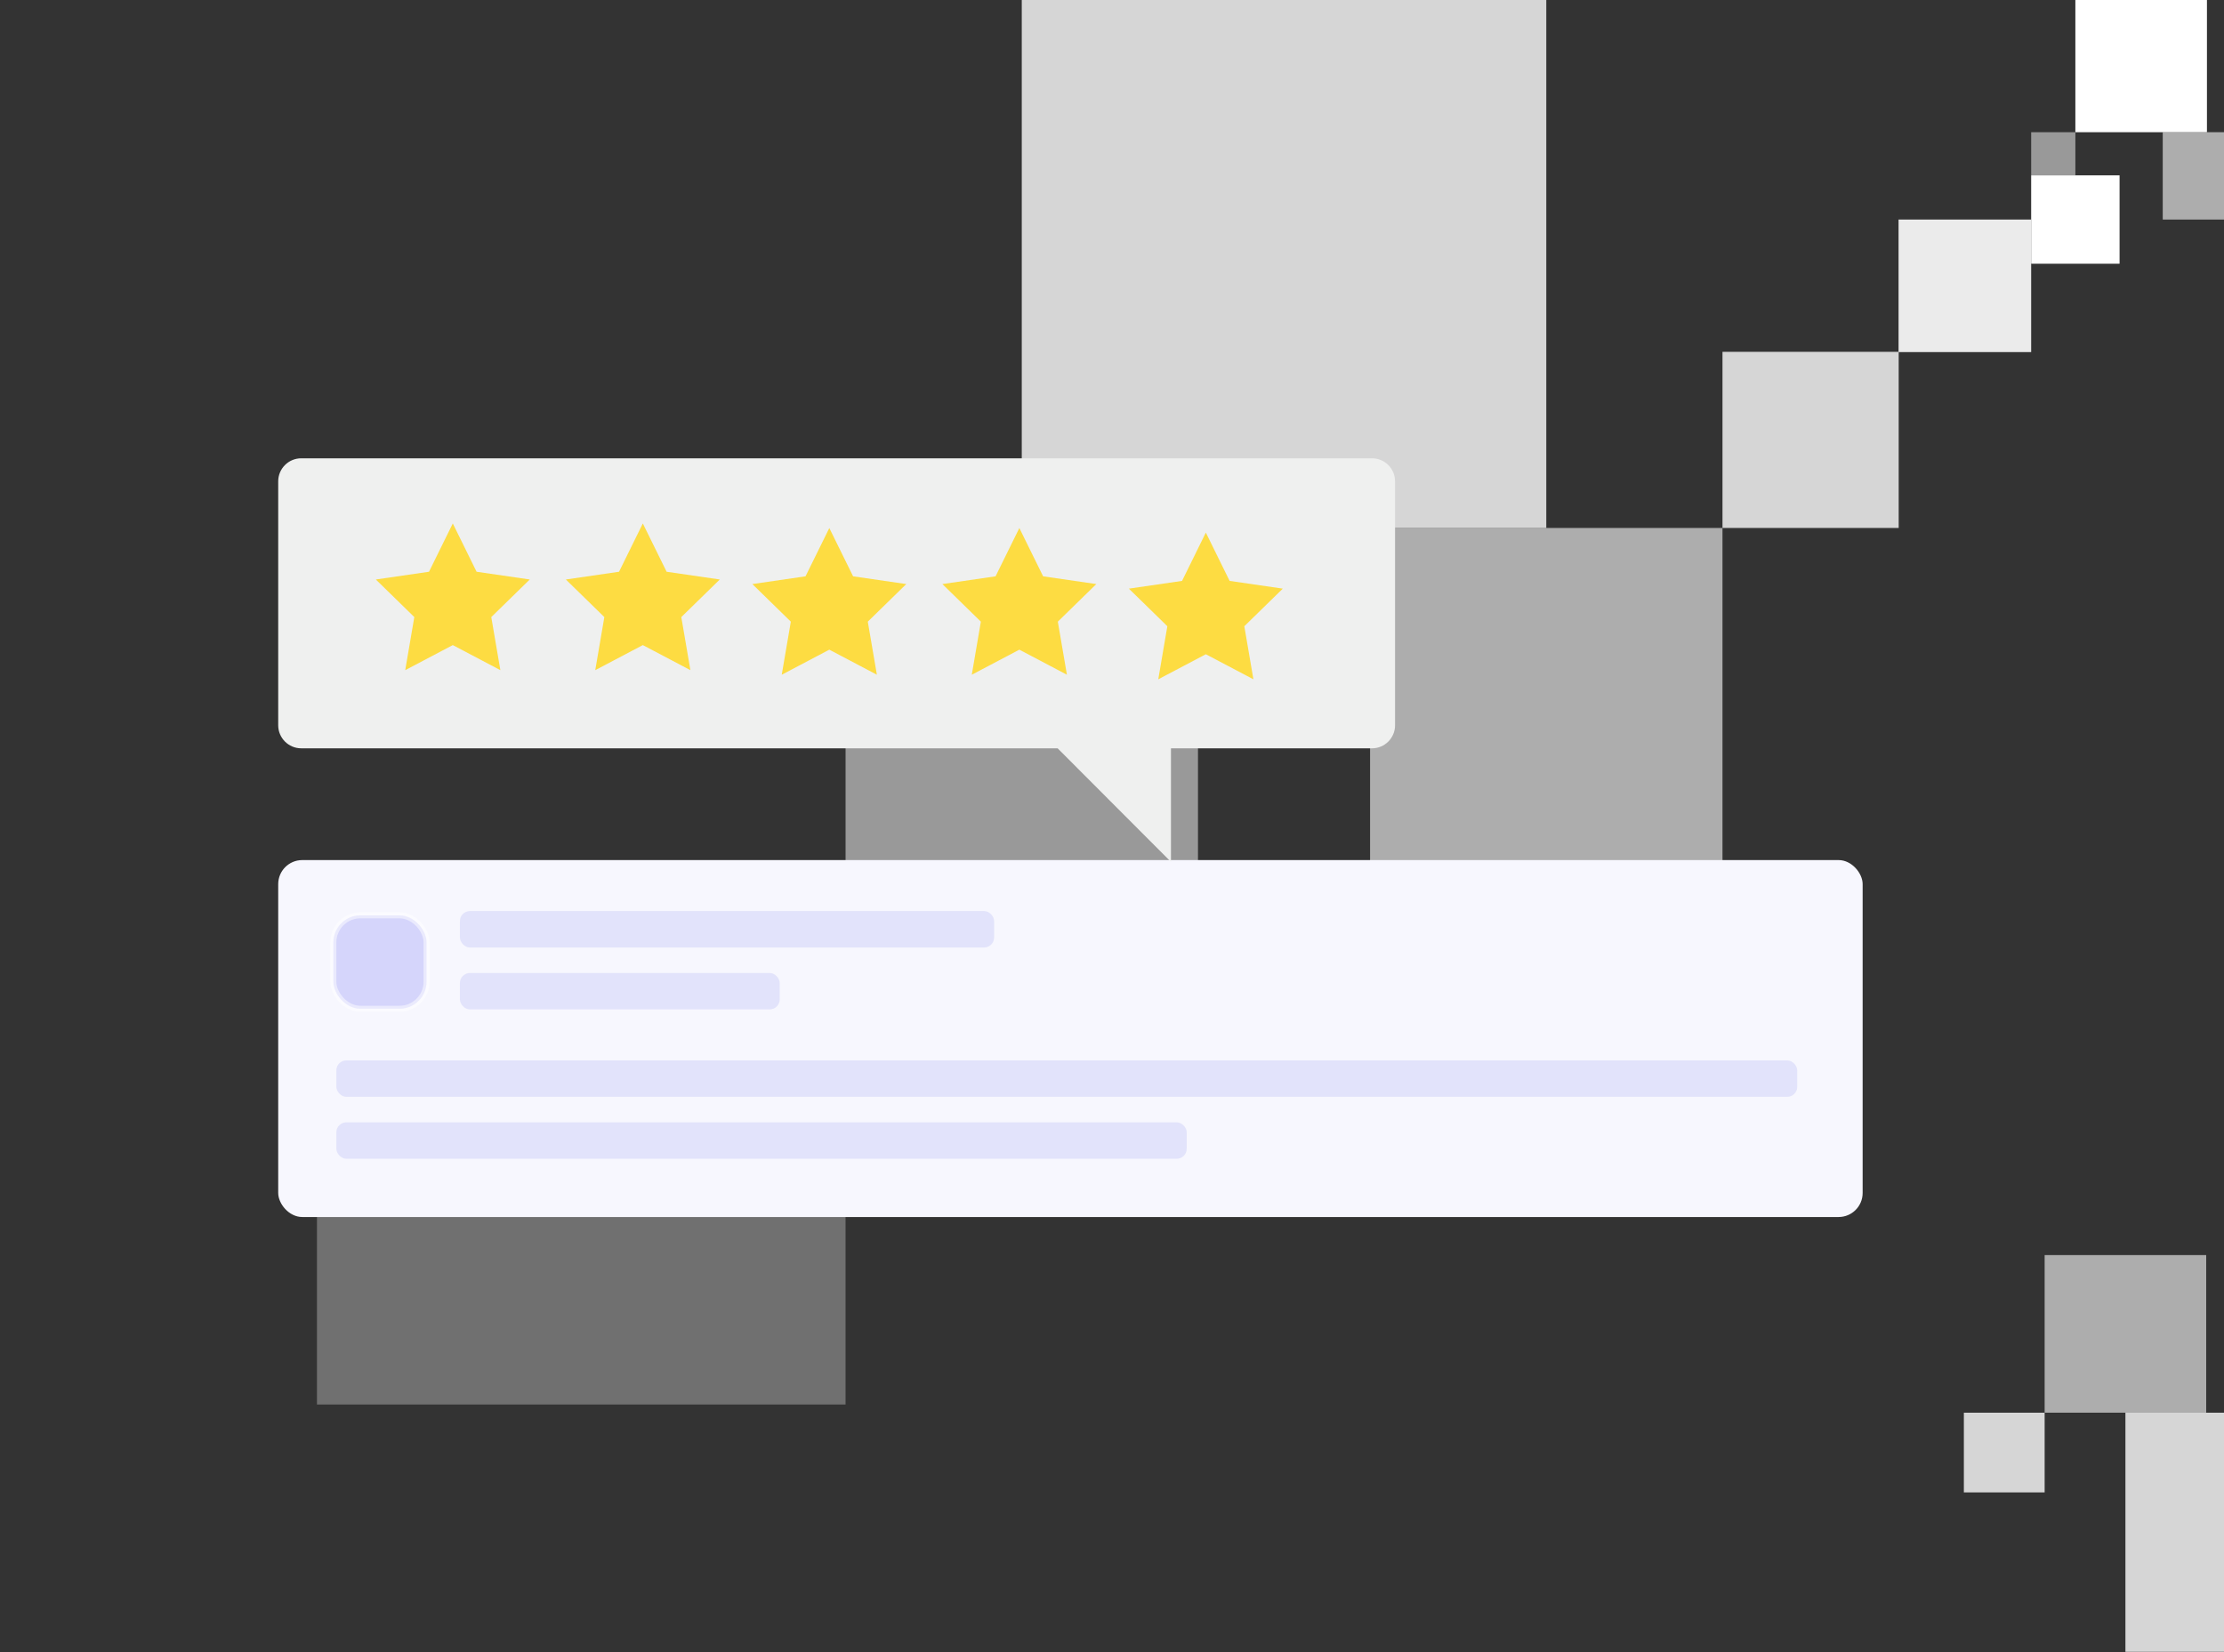
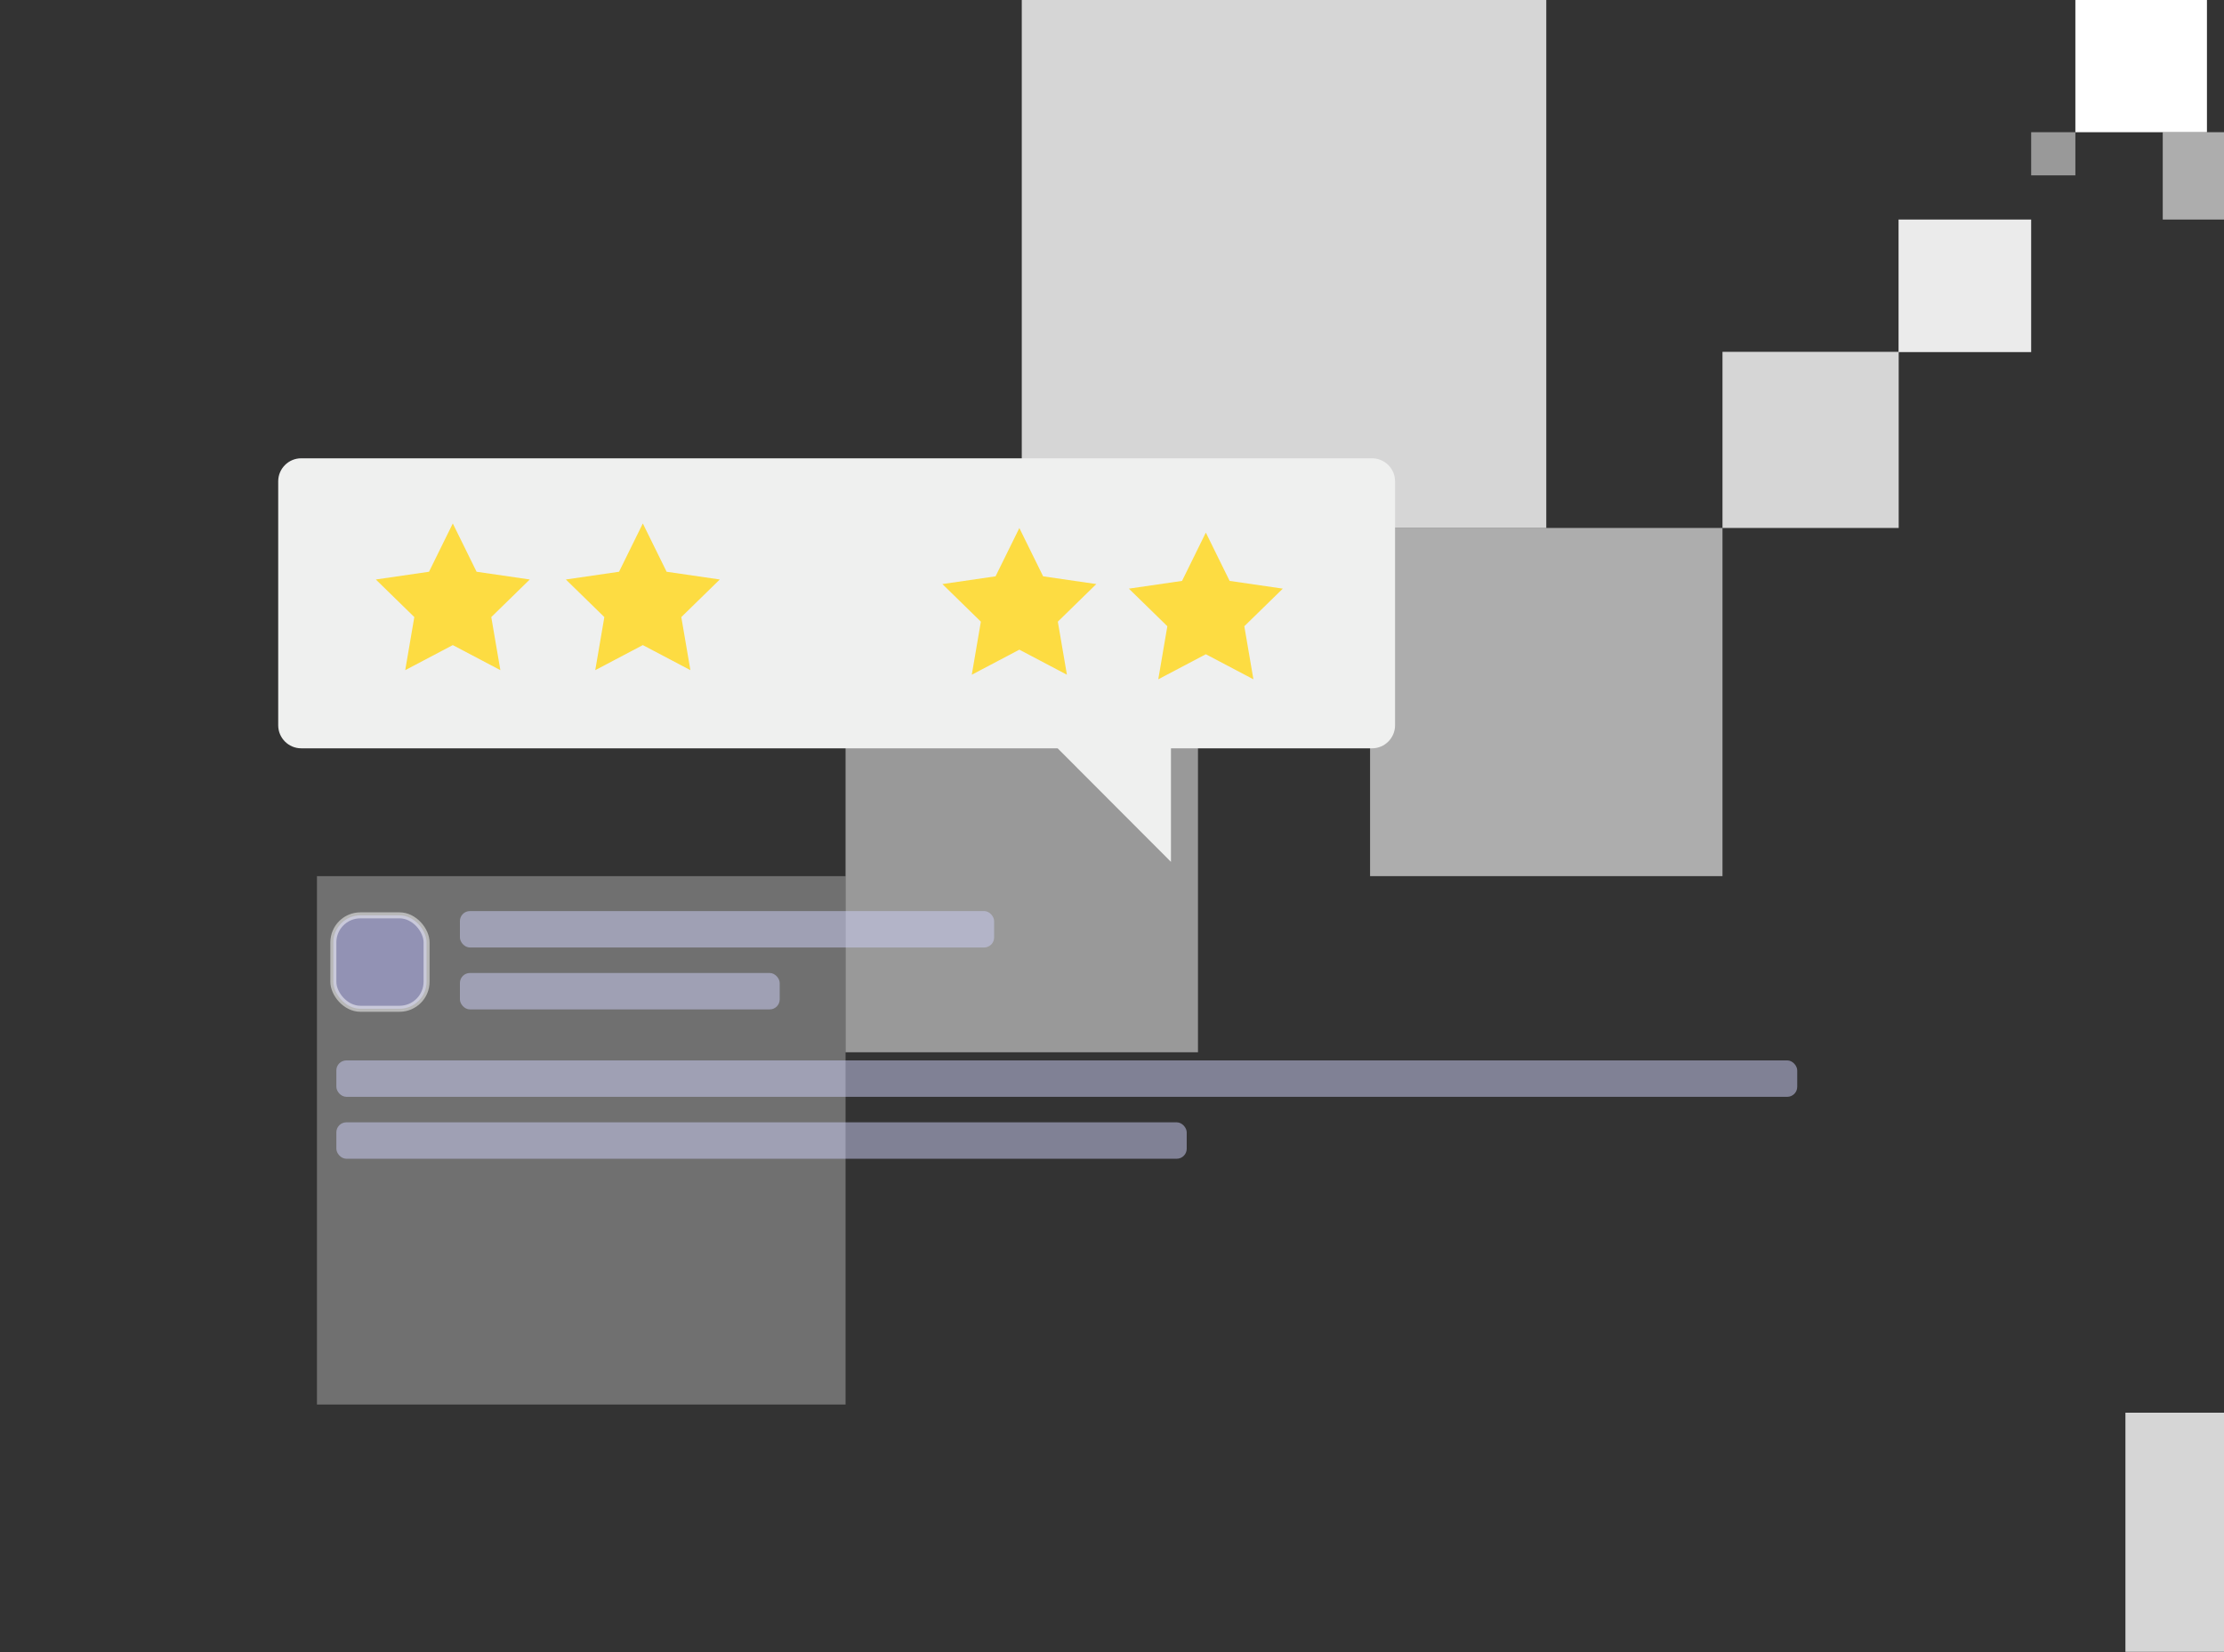
<svg xmlns="http://www.w3.org/2000/svg" width="700" height="520" viewBox="0 0 700 520" fill="none">
  <rect x="0" y="0" width="700" height="520" fill="#333333" stroke="none" />
  <g clip-path="url(#clip0_7372_17405)">
    <g clip-path="url(#clip1_7372_17405)">
      <g clip-path="url(#clip2_7372_17405)">
-         <rect opacity="0.8" x="618.122" y="444.634" width="25.425" height="25.09" fill="white" />
-         <rect opacity="0.6" x="643.547" y="395.034" width="50.85" height="49.599" fill="white" />
        <rect opacity="0.8" x="668.972" y="444.634" width="75.683" height="75.274" fill="white" />
      </g>
      <g clip-path="url(#clip3_7372_17405)">
        <rect opacity="0.5" x="653.219" y="55.194" width="13.912" height="13.583" transform="rotate(180 653.219 55.194)" fill="white" />
        <rect opacity="0.6" x="708.545" y="69.1" width="27.825" height="27.49" transform="rotate(180 708.545 69.1)" fill="white" />
-         <rect x="667.131" y="83.007" width="27.825" height="27.813" transform="rotate(180 667.131 83.007)" fill="white" />
        <rect x="694.632" y="41.611" width="41.414" height="41.72" transform="rotate(180 694.632 41.611)" fill="white" />
        <rect opacity="0.9" x="639.306" y="110.82" width="41.737" height="41.72" transform="rotate(180 639.306 110.82)" fill="white" />
        <rect opacity="0.8" x="597.61" y="166.174" width="55.46" height="55.437" transform="rotate(180 597.61 166.174)" fill="white" />
        <rect opacity="0.3" x="321.6" y="220.322" width="55.46" height="54.148" transform="rotate(180 321.6 220.322)" fill="white" />
        <rect opacity="0.6" x="542.15" y="275.759" width="110.92" height="109.585" transform="rotate(180 542.15 275.759)" fill="white" />
        <rect opacity="0.5" x="377.06" y="331.197" width="110.92" height="110.875" transform="rotate(180 377.06 331.197)" fill="white" />
        <rect opacity="0.8" x="486.69" y="166.174" width="165.09" height="166.312" transform="rotate(180 486.69 166.174)" fill="white" />
        <rect opacity="0.3" x="266.14" y="442.071" width="166.38" height="166.312" transform="rotate(180 266.14 442.071)" fill="white" />
      </g>
-       <rect x="87.566" y="270.707" width="498.697" height="112.343" rx="7.566" fill="#F7F7FE" />
      <rect opacity="0.5" x="104.921" y="288.103" width="29.343" height="29.404" rx="8.512" fill="#B5B4F8" stroke="white" stroke-width="1.892" />
      <rect opacity="0.5" x="105.866" y="333.757" width="459.808" height="11.464" rx="3.153" fill="#CFD0F9" />
      <rect opacity="0.5" x="144.757" y="286.755" width="168.139" height="11.464" rx="3.153" fill="#CFD0F9" />
      <rect opacity="0.5" x="105.866" y="353.245" width="267.649" height="11.464" rx="3.153" fill="#CFD0F9" />
      <rect opacity="0.5" x="144.757" y="306.244" width="100.654" height="11.464" rx="3.153" fill="#CFD0F9" />
      <path d="M431.869 144.249H94.789C90.816 144.249 87.566 147.506 87.566 151.487V228.289C87.566 232.27 90.816 235.527 94.789 235.527H332.885L368.558 271.27V235.527H431.868C435.841 235.527 439.092 232.27 439.092 228.289V151.487C439.093 147.506 435.842 144.249 431.869 144.249Z" fill="#EFF0EF" />
      <path d="M142.517 164.756L150.003 179.955L166.743 182.392L154.63 194.223L157.489 210.928L142.517 203.041L127.544 210.928L130.404 194.223L118.291 182.392L135.031 179.955L142.517 164.756Z" fill="#FDDC42" />
      <path d="M202.328 164.756L209.814 179.955L226.553 182.392L214.441 194.223L217.3 210.928L202.328 203.041L187.356 210.928L190.215 194.223L178.102 182.392L194.842 179.955L202.328 164.756Z" fill="#FDDC42" />
-       <path d="M261.024 166.196L268.511 181.394L285.25 183.831L273.137 195.662L275.997 212.367L261.024 204.48L246.052 212.367L248.911 195.662L236.799 183.831L253.539 181.394L261.024 166.196Z" fill="#FDDC42" />
      <path d="M320.838 166.196L328.324 181.394L345.064 183.831L332.951 195.662L335.811 212.367L320.838 204.48L305.866 212.367L308.726 195.662L296.613 183.831L313.352 181.394L320.838 166.196Z" fill="#FDDC42" />
      <path d="M379.534 167.635L387.021 182.834L403.76 185.271L391.647 197.101L394.507 213.806L379.534 205.919L364.562 213.806L367.421 197.101L355.309 185.271L372.048 182.834L379.534 167.635Z" fill="#FDDC42" />
    </g>
  </g>
  <defs>
    <clipPath id="clip0_7372_17405">
      <rect width="700" height="520" fill="white" />
    </clipPath>
    <clipPath id="clip1_7372_17405">
      <rect width="993.665" height="520.018" fill="white" transform="translate(-147 -0.11)" />
    </clipPath>
    <clipPath id="clip2_7372_17405">
      <rect width="228.543" height="200.389" fill="white" transform="translate(618.122 319.519)" />
    </clipPath>
    <clipPath id="clip3_7372_17405">
      <rect width="622.697" height="442.181" fill="white" transform="matrix(-1 0 0 -1 722.457 442.071)" />
    </clipPath>
  </defs>
</svg>